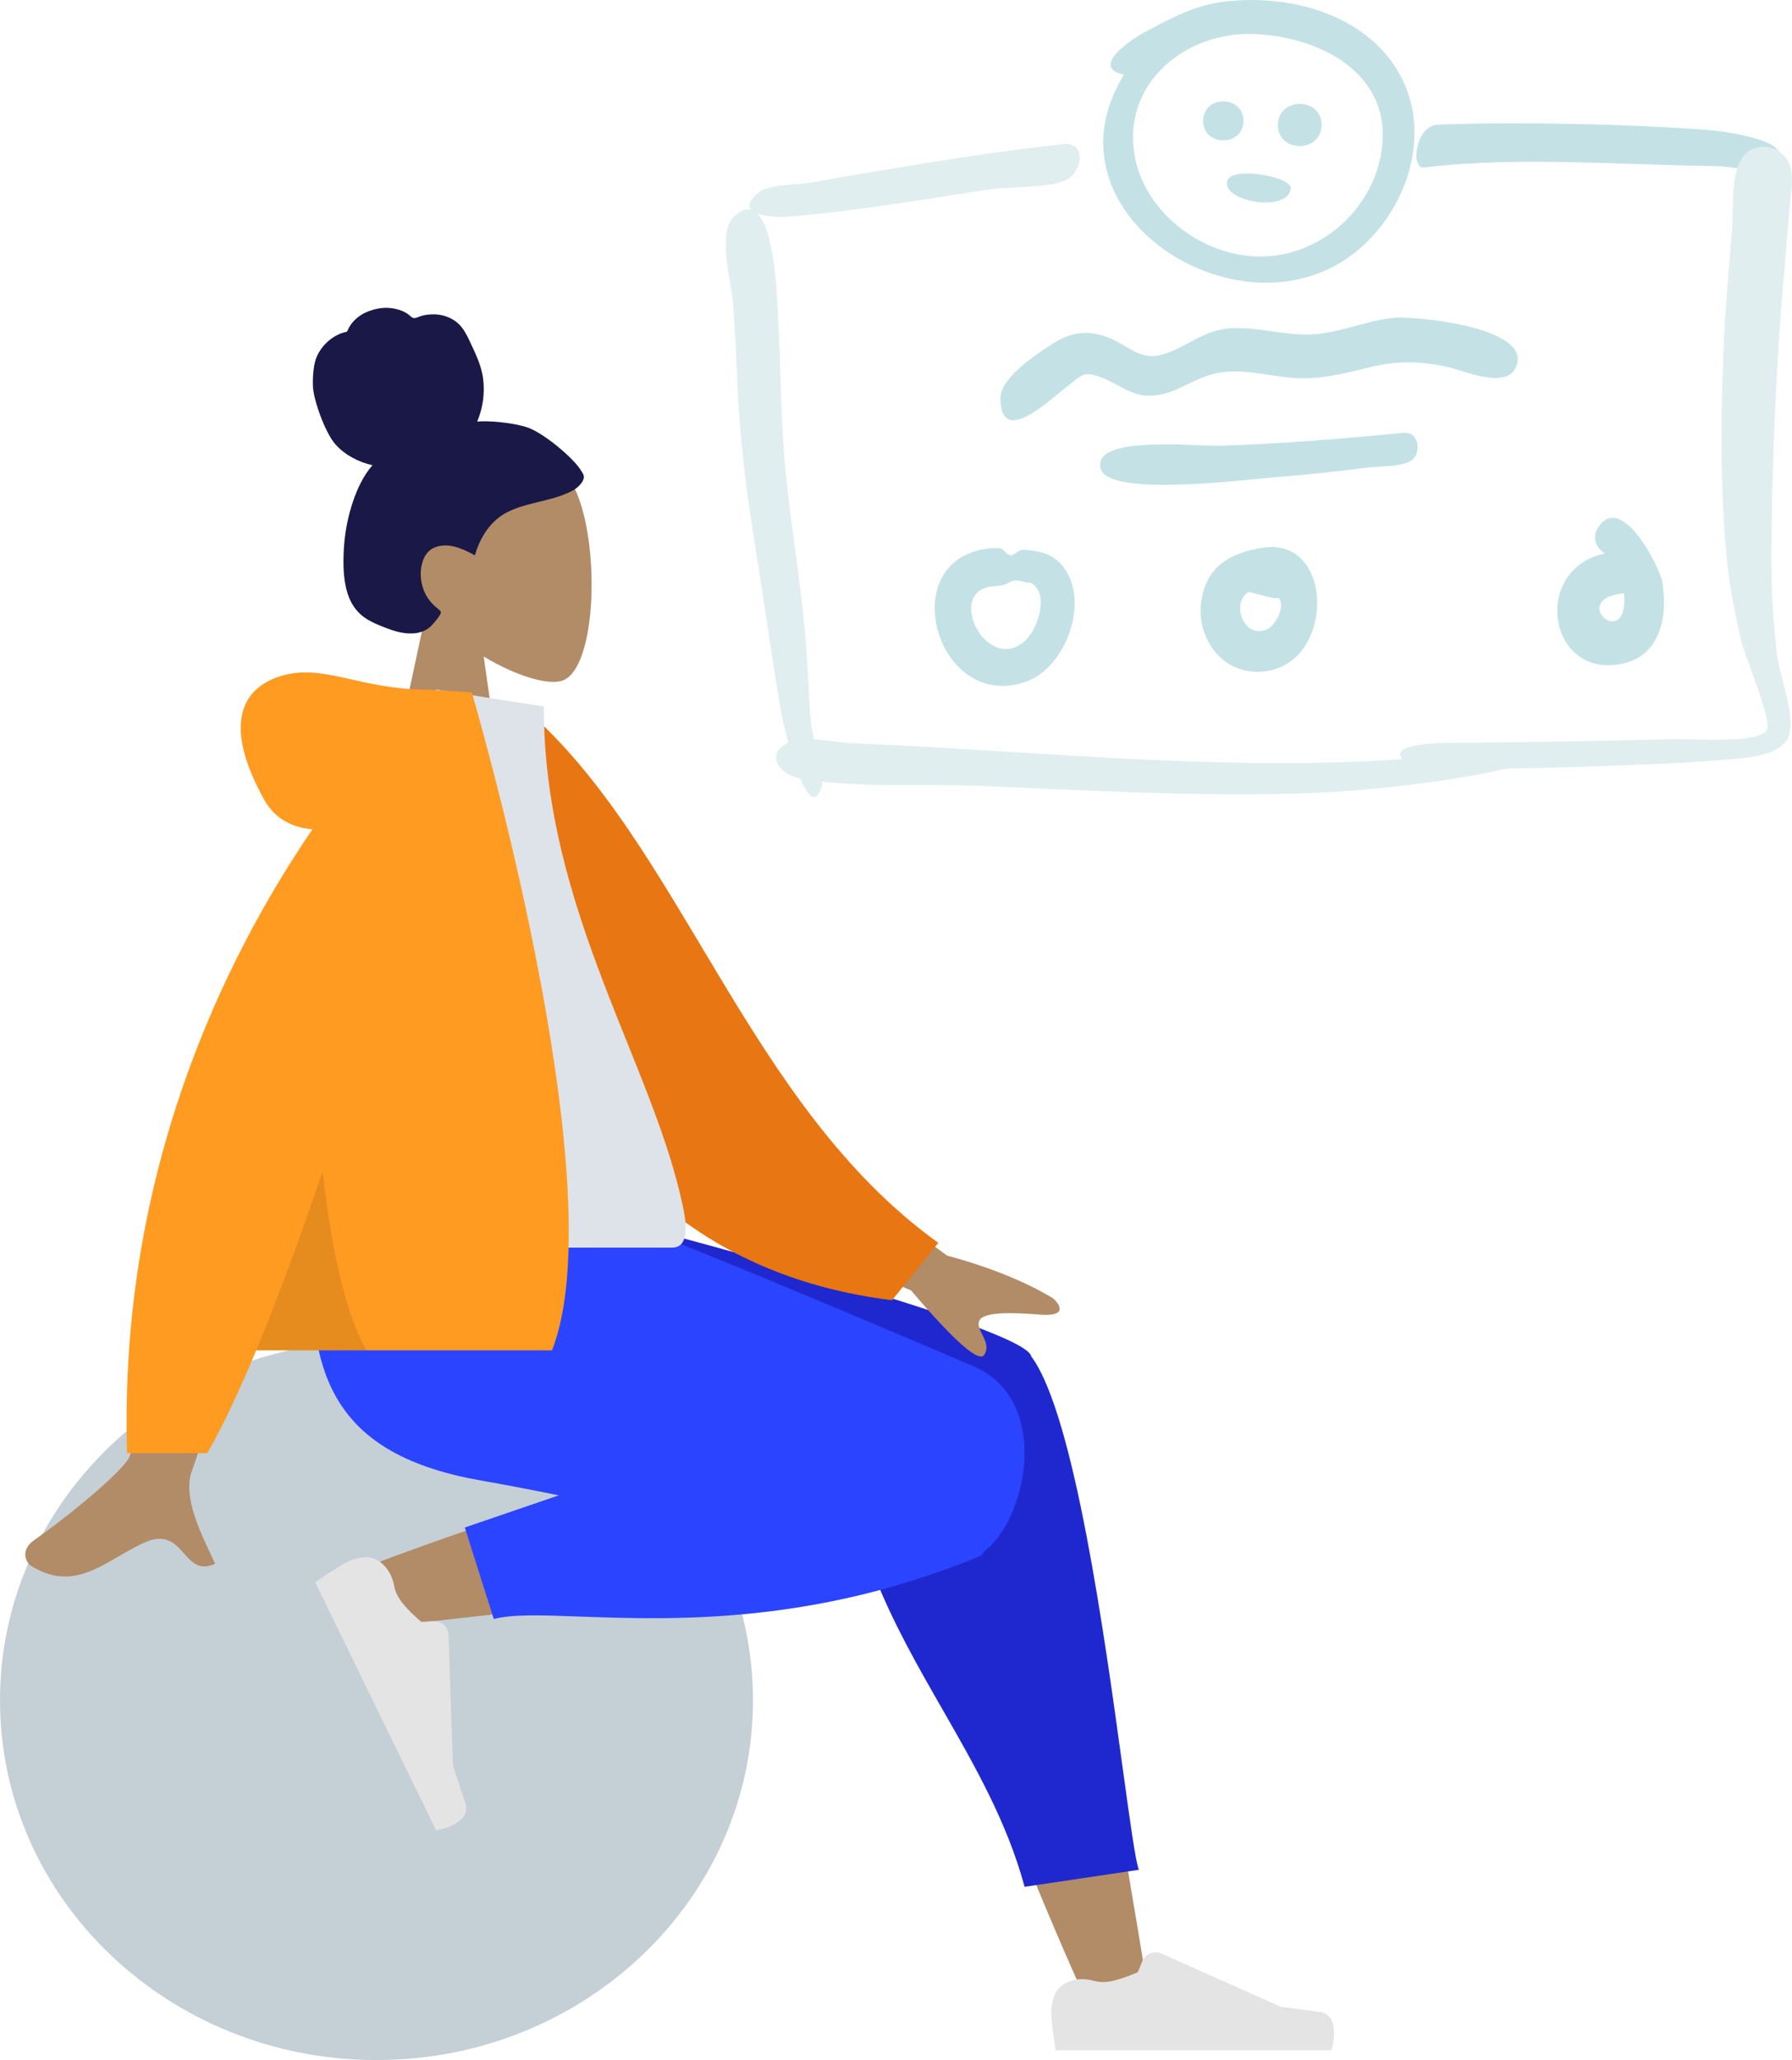
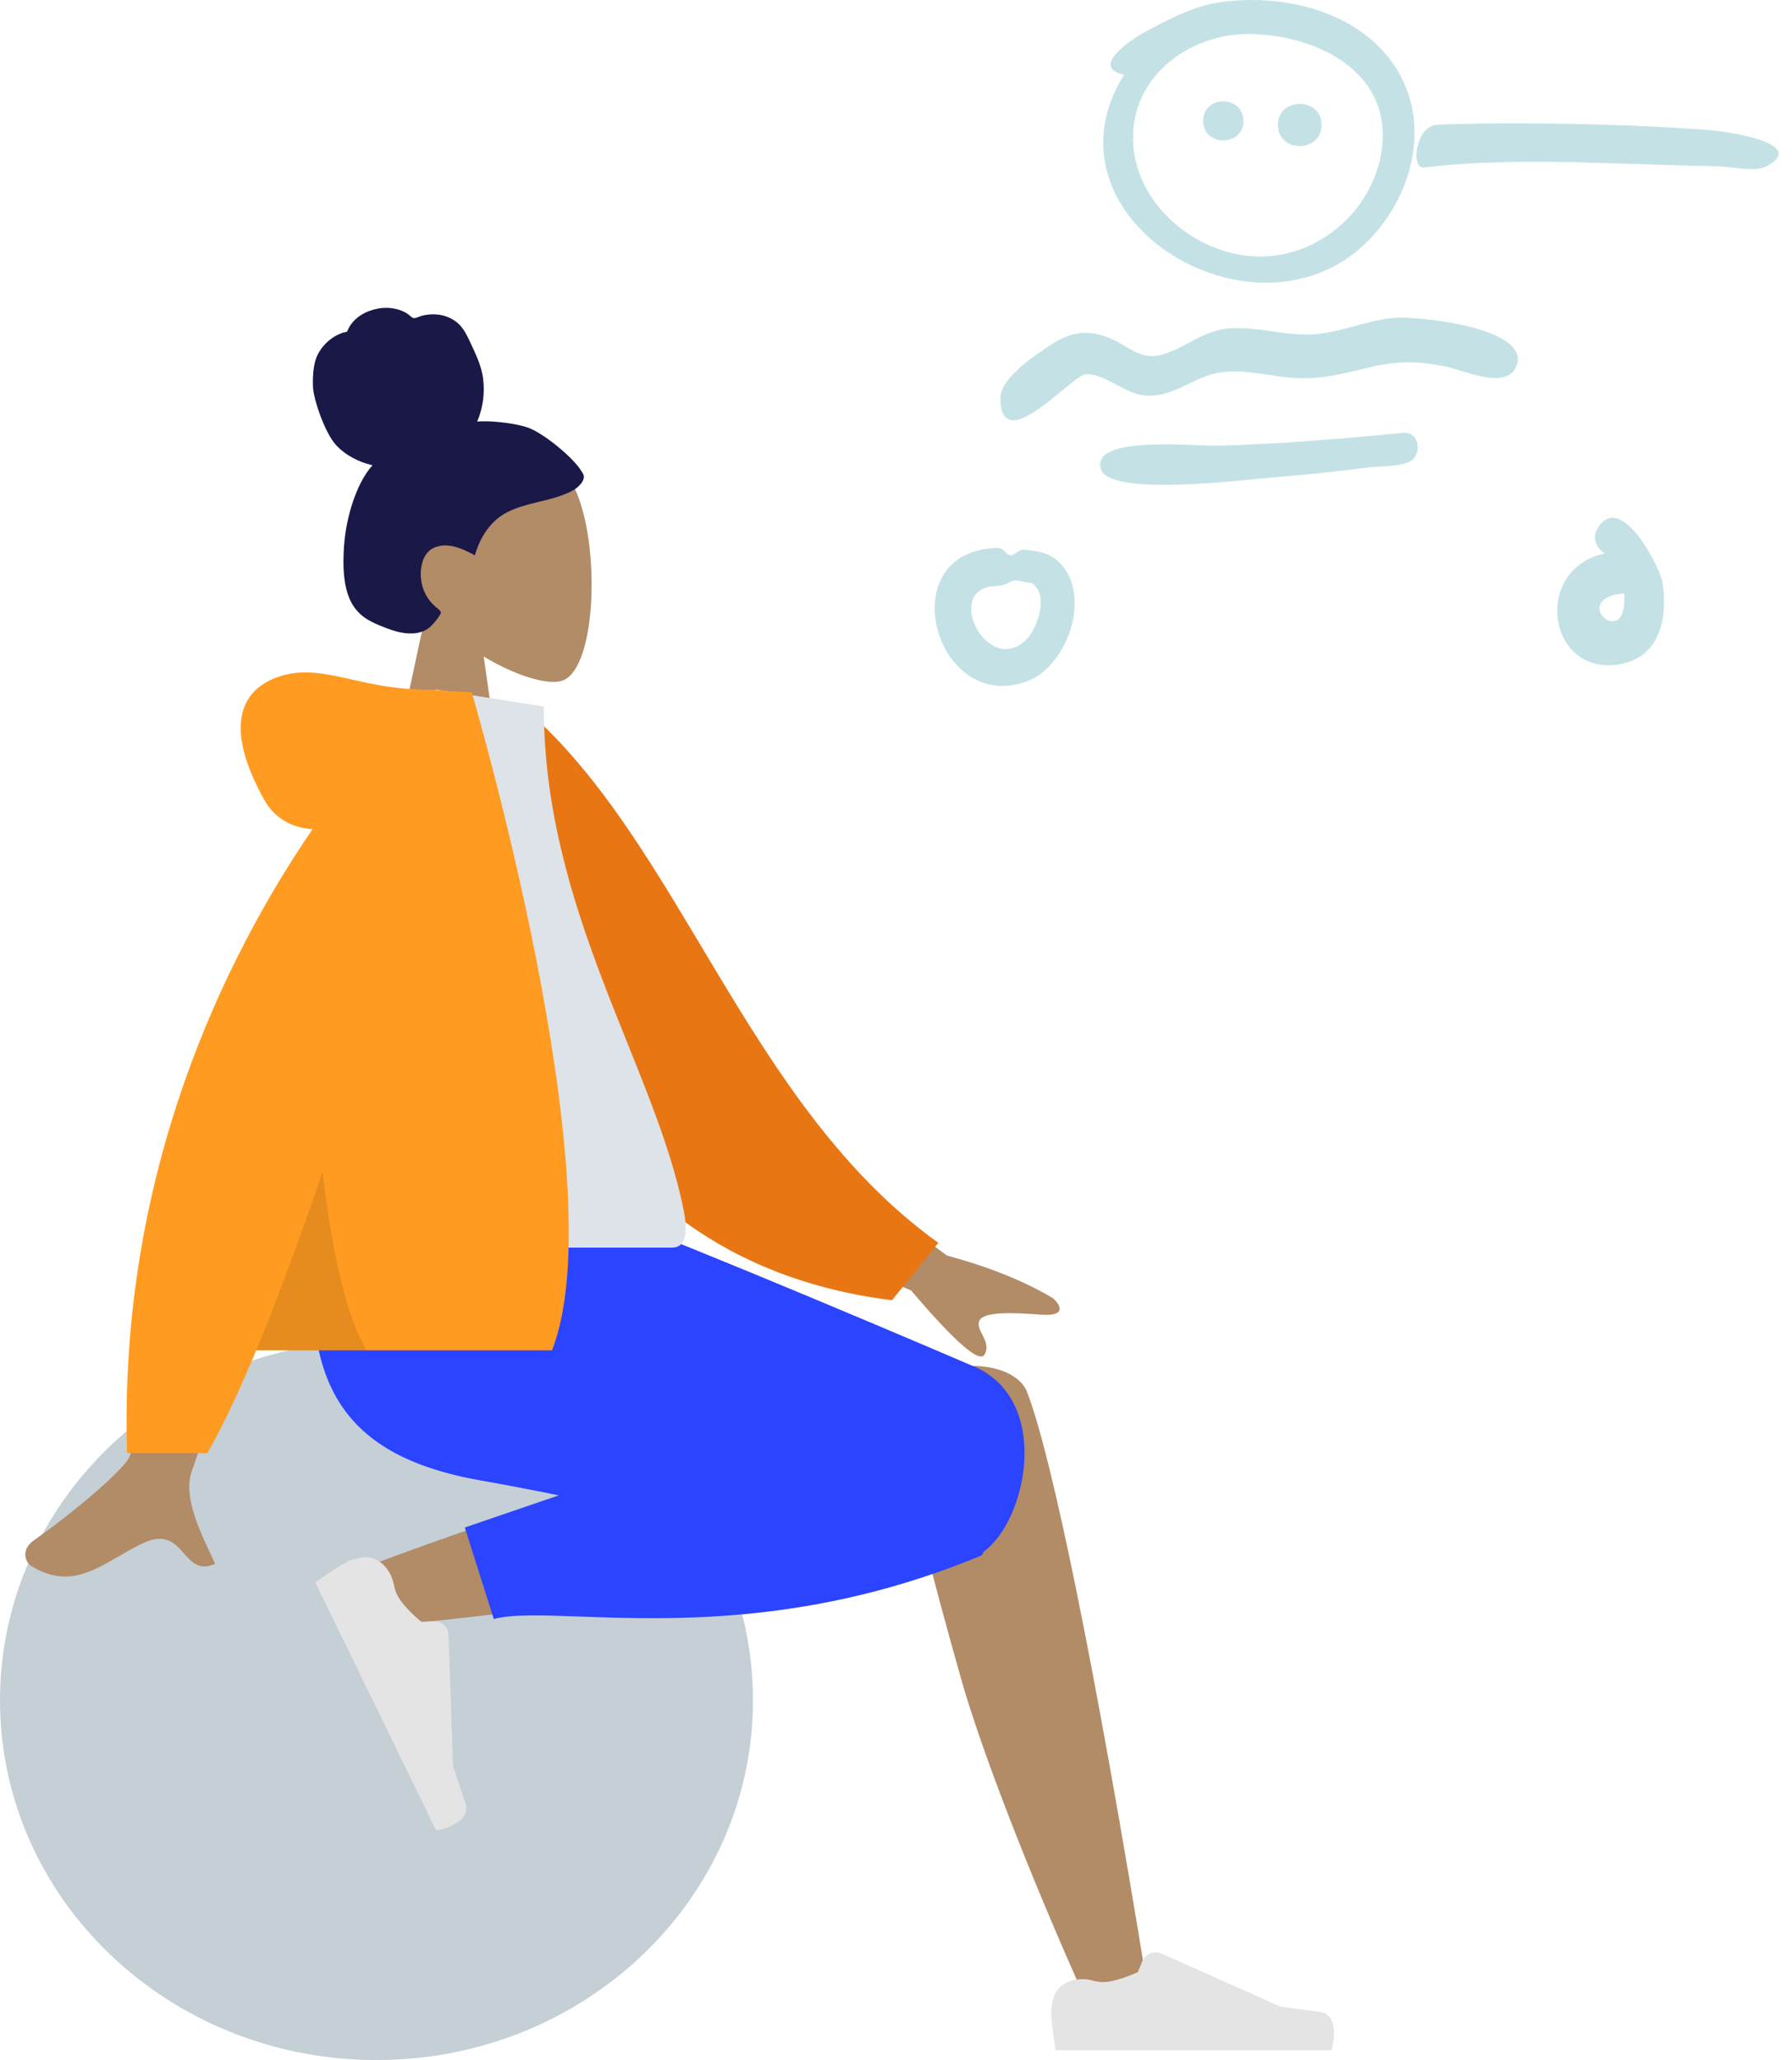
<svg xmlns="http://www.w3.org/2000/svg" version="1.1" id="Layer_1" x="0px" y="0px" viewBox="0 0 124.37 142.93" style="enable-background:new 0 0 124.37 142.93;" xml:space="preserve">
  <style type="text/css">
	.st0{fill-rule:evenodd;clip-rule:evenodd;fill:#B28B67;}
	.st1{fill-rule:evenodd;clip-rule:evenodd;fill:#191847;}
	.st2{fill-rule:evenodd;clip-rule:evenodd;fill:#1F28CF;}
	.st3{fill-rule:evenodd;clip-rule:evenodd;fill:#997659;}
	.st4{fill-rule:evenodd;clip-rule:evenodd;fill:#E4E4E4;}
	.st5{fill-rule:evenodd;clip-rule:evenodd;fill:#2B44FF;}
	.st6{fill-rule:evenodd;clip-rule:evenodd;fill:#DDE3E9;}
	.st7{fill-rule:evenodd;clip-rule:evenodd;fill:#2F3676;}
	.st8{fill-rule:evenodd;clip-rule:evenodd;fill-opacity:0.1;}
	.st9{fill-rule:evenodd;clip-rule:evenodd;fill:#FFFFFF;fill-opacity:0.2;}
	.st10{fill-rule:evenodd;clip-rule:evenodd;fill:#DB2721;}
	.st11{fill-rule:evenodd;clip-rule:evenodd;fill:#FF4133;}
	.st12{fill-rule:evenodd;clip-rule:evenodd;fill:#AFB9C5;}
	.st13{fill-rule:evenodd;clip-rule:evenodd;fill:#C5CFD6;}
	.st14{opacity:0.5;}
	.st15{fill-rule:evenodd;clip-rule:evenodd;fill:#89C5CC;}
	.st16{fill-rule:evenodd;clip-rule:evenodd;fill:#C1DEE2;}
	.st17{fill-rule:evenodd;clip-rule:evenodd;fill:#E87613;}
	.st18{fill-rule:evenodd;clip-rule:evenodd;fill:#FF9B21;}
	.st19{fill-rule:evenodd;clip-rule:evenodd;fill:#F2F2F2;}
	.st20{fill-rule:evenodd;clip-rule:evenodd;fill:#5C63AB;}
	.st21{fill-rule:evenodd;clip-rule:evenodd;fill:#69A1AC;}
	.st22{opacity:0.5;fill-rule:evenodd;clip-rule:evenodd;fill:#C1DEE2;enable-background:new    ;}
	.st23{opacity:0.6;clip-path:url(#SVGID_2_);}
	.st24{clip-path:url(#SVGID_4_);}
	.st25{fill:#F2F2F2;}
	.st26{fill-rule:evenodd;clip-rule:evenodd;fill:#FFFFFF;}
	.st27{fill:#FFFFFF;}
	.st28{clip-path:url(#SVGID_6_);}
	.st29{clip-path:url(#SVGID_8_);}
	.st30{clip-path:url(#SVGID_10_);}
	.st31{fill:#DDE3E9;}
	.st32{clip-path:url(#SVGID_12_);}
	.st33{clip-path:url(#SVGID_14_);}
	.st34{clip-path:url(#SVGID_16_);}
	.st35{clip-path:url(#SVGID_18_);}
	.st36{clip-path:url(#SVGID_20_);}
	.st37{clip-path:url(#SVGID_22_);}
	.st38{clip-path:url(#SVGID_24_);}
	.st39{clip-path:url(#SVGID_26_);}
	.st40{clip-path:url(#SVGID_28_);}
	.st41{clip-path:url(#SVGID_30_);}
	.st42{clip-path:url(#SVGID_32_);}
	.st43{clip-path:url(#SVGID_34_);}
	.st44{clip-path:url(#SVGID_36_);}
	.st45{clip-path:url(#SVGID_38_);}
	.st46{fill:#AFB9C5;}
	.st47{clip-path:url(#SVGID_40_);}
	.st48{clip-path:url(#SVGID_42_);}
	.st49{clip-path:url(#SVGID_44_);}
	.st50{fill:#C5CFD6;}
	.st51{clip-path:url(#SVGID_46_);}
	.st52{clip-path:url(#SVGID_48_);}
	.st53{clip-path:url(#SVGID_50_);}
	.st54{clip-path:url(#SVGID_52_);}
	.st55{clip-path:url(#SVGID_54_);}
	.st56{clip-path:url(#SVGID_56_);}
	.st57{clip-path:url(#SVGID_58_);}
	.st58{clip-path:url(#SVGID_60_);}
	.st59{clip-path:url(#SVGID_62_);}
	.st60{clip-path:url(#SVGID_64_);}
	.st61{clip-path:url(#SVGID_66_);}
	.st62{clip-path:url(#SVGID_68_);}
	.st63{clip-path:url(#SVGID_70_);}
	.st64{clip-path:url(#SVGID_72_);}
	.st65{clip-path:url(#SVGID_74_);}
	.st66{opacity:0.7;}
	.st67{opacity:0.33;}
	
		.st68{opacity:0.33;fill:#4E4E4E;stroke:#000000;stroke-width:0.272;stroke-linecap:round;stroke-linejoin:round;enable-background:new    ;}
	.st69{opacity:0.33;fill:#4E4E4E;enable-background:new    ;}
	.st70{opacity:0.17;fill:#4E4E4E;enable-background:new    ;}
	
		.st71{opacity:0.33;fill:#4E4E4E;stroke:#46505C;stroke-width:1.087;stroke-linecap:round;stroke-linejoin:round;enable-background:new    ;}
	
		.st72{opacity:0.33;fill:#4E4E4E;stroke:#46505C;stroke-width:0.272;stroke-linecap:round;stroke-linejoin:round;enable-background:new    ;}
	.st73{opacity:0.33;fill:#4E4E4E;stroke:#E6F3FF;stroke-width:0.543;stroke-miterlimit:10;enable-background:new    ;}
	
		.st74{opacity:0.33;fill:#4E4E4E;stroke:#626C84;stroke-width:0.272;stroke-linecap:round;stroke-linejoin:round;enable-background:new    ;}
	.st75{opacity:0.25;fill:#4E4E4E;enable-background:new    ;}
	
		.st76{opacity:0.33;fill:#4E4E4E;stroke:#46505C;stroke-width:0.543;stroke-linecap:round;stroke-linejoin:round;enable-background:new    ;}
	.st77{fill:#FFFFFF;stroke:#E6F3FF;stroke-width:0.543;stroke-miterlimit:10;}
	
		.st78{opacity:0.18;fill:#4E4E4E;stroke:#46505C;stroke-width:1.087;stroke-linecap:round;stroke-linejoin:round;enable-background:new    ;}
	.st79{fill:none;stroke:#46505C;stroke-width:1.087;stroke-linecap:round;stroke-linejoin:round;}
	.st80{fill:#C1DEE2;}
	.st81{fill:none;stroke:#46505C;stroke-width:0.543;stroke-linecap:round;stroke-linejoin:round;}
	.st82{fill:none;stroke:#000000;stroke-width:0.272;stroke-linecap:round;stroke-linejoin:round;}
	.st83{fill:#626C84;}
	.st84{opacity:0.17;fill:#626C84;enable-background:new    ;}
	.st85{opacity:0.1;fill:#FFFFFF;enable-background:new    ;}
	.st86{opacity:0.1;}
	.st87{fill:#89C5CC;}
	.st88{opacity:0.06;}
	.st89{opacity:0.06;fill:#FFFFFF;enable-background:new    ;}
	.st90{fill:none;stroke:#46505C;stroke-width:0.272;stroke-linecap:round;stroke-linejoin:round;}
	.st91{fill:none;stroke:#626C84;stroke-width:0.272;stroke-linecap:round;stroke-linejoin:round;}
	.st92{opacity:0.12;fill:#FFFFFF;enable-background:new    ;}
	.st93{opacity:0.25;fill:#626C84;enable-background:new    ;}
	.st94{opacity:0.52;fill:#FFFFFF;enable-background:new    ;}
	.st95{opacity:0.72;}
	.st96{opacity:0.72;fill:#FFFFFF;enable-background:new    ;}
	.st97{fill:none;stroke:#FFFFFF;stroke-width:0.272;stroke-miterlimit:10;}
	.st98{opacity:0.504;}
	.st99{opacity:0.6;}
	.st100{opacity:0.6;fill:#C1DEE2;enable-background:new    ;}
	.st101{opacity:0.8;}
	.st102{opacity:0.8;fill:#C1DEE2;enable-background:new    ;}
	.st103{fill-rule:evenodd;clip-rule:evenodd;fill:#2026A2;}
	.st104{fill:#FF6584;}
	.st105{fill:none;stroke:#2F2E41;stroke-width:0.323;}
	.st106{opacity:0.4;fill:#FFFFFF;enable-background:new    ;}
	.st107{fill:#6C63FF;}
</style>
  <g>
    <g class="st14">
      <path class="st15" d="M86.84,2.36c4.59,0.1,9.79,2.64,9.06,8.01c-0.53,3.94-3.94,7.14-7.89,7.41c-4.24,0.3-8.73-2.96-9.31-7.28    C78.05,5.63,82.36,2.26,86.84,2.36z M84.59,0.17c-1.86,0.28-3.64,1.25-5.27,2.13c-0.62,0.33-3.79,2.37-1.31,2.88    c-5.99,9.65,8.1,18.62,16.02,12.35c3.56-2.82,5.43-8.16,3.13-12.34C94.79,0.85,89.15-0.52,84.59,0.17z" />
      <path class="st15" d="M83.5,8.39c0,1.8,2.8,1.8,2.8,0C86.29,6.58,83.5,6.58,83.5,8.39z" />
      <path class="st15" d="M88.69,8.67c0,1.95,3.03,1.95,3.03,0C91.72,6.72,88.69,6.72,88.69,8.67z" />
-       <path class="st15" d="M85.18,12.54c-0.41,1.48,4.25,2.24,4.4,0.53C89.66,12.25,85.47,11.51,85.18,12.54z" />
      <path class="st15" d="M98.83,11.62c5.36-0.64,10.88-0.35,16.26-0.19c1.35,0.04,2.7,0.08,4.04,0.1c0.86,0.01,2.71,0.43,3.45,0.02    c3.06-1.64-2.94-2.44-3.8-2.51c-5.35-0.44-13.62-0.6-18.99-0.39C98.22,8.72,97.88,11.74,98.83,11.62z" />
-       <path class="st16" d="M122.94,38.26c0.05-5.61,0.25-11.27,0.68-16.86c0.18-2.28,0.39-4.56,0.56-6.84    c0.08-1.07,0.46-2.58-0.17-3.52c-0.65-0.97-2.08-1.17-2.94-0.31c-1.03,1.33-0.73,3.57-0.86,5.18c-0.2,2.48-0.43,4.96-0.55,7.44    c-0.23,4.81-0.28,9.7,0.1,14.51c0.18,2.27,0.58,4.48,1.11,6.69c0.24,1.01,2.15,5.49,1.75,6.11c-0.62,0.96-5.21,0.6-6.21,0.62    c-2.56,0.07-5.11,0.11-7.67,0.16c-2.19,0.04-4.38,0.07-6.57,0.09c-0.87,0.01-5.98-0.15-4.84,1.14    c-12.67,0.88-25.58-0.59-38.18-1.1c-0.64-0.03-1.68-0.21-2.64-0.26c-0.12-0.46-0.21-0.88-0.23-1.17    c-0.17-2.02-0.21-4.05-0.39-6.08c-0.33-3.7-0.96-7.37-1.34-11.06c-0.38-3.69-0.34-7.39-0.56-11.1c-0.04-0.63-0.13-5.83-1.44-7.09    c0.62,0.24,1.62,0.27,2.2,0.22c4.67-0.38,9.31-1.19,13.94-1.89c1.33-0.2,4.33-0.06,5.43-0.72c0.95-0.57,1.33-2.58-0.33-2.42    c-4.62,0.49-9.21,1.26-13.79,2.02c-1.23,0.2-2.45,0.42-3.67,0.64c-0.82,0.15-2.97,0.14-3.6,0.63c-0.77,0.6-0.85,1-0.59,1.27    c-0.36-0.1-0.8,0.06-1.32,0.58c-0.99,1.28-0.06,4.44,0.06,5.95c0.14,1.8,0.21,3.61,0.29,5.42c0.16,3.5,0.53,6.95,1.09,10.41    c0.63,3.87,1.17,7.76,1.8,11.63c0.16,1.01,0.38,1.99,0.65,2.96c-1.7,0.87-0.55,2.26,0.81,2.5c0.01,0,0.02,0,0.03,0    c0.42,1.03,1.01,1.98,1.47,0.6c0.04-0.11,0.05-0.24,0.06-0.38c3.49,0.4,7.33,0.15,10.76,0.29c7.44,0.3,14.93,0.76,22.38,0.53    c2.95-0.09,5.91-0.35,8.83-0.75c1.71-0.23,3.43-0.51,5.12-0.89c0.12-0.03,0.3-0.06,0.52-0.09c0.04,0,0.07,0,0.1,0    c2.58-0.04,5.16-0.11,7.74-0.22c2.16-0.09,4.34-0.14,6.5-0.34c1.34-0.13,4.18-0.1,5-1.45c0.75-1.23-0.5-4.38-0.68-5.76    C123.04,43.15,122.92,40.7,122.94,38.26z" />
      <path class="st15" d="M96.78,22.05c-2.06,0.18-3.97,1.15-6.05,1.16c-1.75,0.01-3.47-0.51-5.22-0.44c-2.06,0.09-3.2,1.42-5,1.87    c-1.44,0.35-2.34-0.75-3.61-1.23c-1.6-0.61-2.78-0.3-4.14,0.63c-1.01,0.68-3.35,2.22-3.33,3.6c0.05,4.19,4.94-1.6,5.92-1.67    c1.31-0.09,2.77,1.4,4.16,1.48c1.84,0.11,3.02-1.07,4.71-1.51c1.71-0.44,3.57,0.1,5.28,0.26c1.96,0.19,3.67-0.25,5.57-0.72    c1.84-0.45,3.4-0.43,5.27-0.05c1.26,0.26,4.4,1.75,4.95-0.17C106.03,22.66,98.22,21.93,96.78,22.05z" />
      <path class="st15" d="M97.4,30.03c-4.23,0.41-8.48,0.77-12.73,0.89c-1.84,0.05-8.91-0.74-8.28,1.6c0.54,2,10.16,0.74,12.12,0.59    c2.16-0.17,4.32-0.4,6.48-0.68c0.76-0.1,2.61,0,3.14-0.64C98.65,31.18,98.39,29.93,97.4,30.03z" />
-       <path class="st15" d="M68.24,40.68C68.14,40.72,68.14,40.72,68.24,40.68L68.24,40.68z M69.13,40.66c1.05-0.03,0.83-0.59,1.88-0.3    c0.48,0.13,0.53-0.06,0.91,0.4c0.73,0.9,0.04,2.87-0.68,3.6C68.56,47.06,65.35,40.78,69.13,40.66z M69.13,38.02    c-7.33,0.25-4.26,11.57,2.12,9.26c2.63-0.95,4.29-5.25,2.74-7.67c-0.75-1.18-1.71-1.38-2.98-1.47c-0.29-0.02-0.66,0.41-0.85,0.39    C69.73,38.48,69.77,37.99,69.13,38.02z" />
-       <path class="st15" d="M86.66,41.06c-0.13-0.04,2.31,0.67,2.05,0.39c0.57,0.59-0.2,2-0.84,2.24C86.3,44.29,85.42,41.86,86.66,41.06    z M87.74,37.99c-2.3,0.33-4.07,1.28-4.38,3.83c-0.29,2.36,1.3,4.74,3.81,4.79C92.65,46.71,92.81,37.29,87.74,37.99z" />
+       <path class="st15" d="M68.24,40.68C68.14,40.72,68.14,40.72,68.24,40.68L68.24,40.68M69.13,40.66c1.05-0.03,0.83-0.59,1.88-0.3    c0.48,0.13,0.53-0.06,0.91,0.4c0.73,0.9,0.04,2.87-0.68,3.6C68.56,47.06,65.35,40.78,69.13,40.66z M69.13,38.02    c-7.33,0.25-4.26,11.57,2.12,9.26c2.63-0.95,4.29-5.25,2.74-7.67c-0.75-1.18-1.71-1.38-2.98-1.47c-0.29-0.02-0.66,0.41-0.85,0.39    C69.73,38.48,69.77,37.99,69.13,38.02z" />
      <path class="st15" d="M112.72,41.17C113.04,45.35,108.7,41.52,112.72,41.17L112.72,41.17z M110.86,36.69    c-0.38,0.65-0.06,1.34,0.52,1.71c-5.12,1.08-3.96,8.78,1.25,7.64c2.65-0.58,3.13-3.36,2.74-5.66    C115.18,39.29,112.45,33.97,110.86,36.69z" />
    </g>
    <path class="st0" d="M33.57,45.55c2.2,1.33,4.36,1.97,5.37,1.7c2.54-0.66,2.78-9.96,0.81-13.63c-1.97-3.67-12.08-5.27-12.58,2   c-0.18,2.52,0.88,4.77,2.45,6.61l-2.8,13.08h8.14L33.57,45.55z" />
    <path class="st1" d="M36.53,29.63c-1.11-0.34-2.73-0.45-3.41-0.38c0.39-0.93,0.54-1.96,0.41-2.96c-0.12-0.98-0.56-1.81-0.96-2.68   c-0.19-0.4-0.4-0.8-0.71-1.11c-0.32-0.31-0.73-0.52-1.15-0.62c-0.43-0.1-0.89-0.09-1.32,0c-0.19,0.04-0.37,0.13-0.55,0.18   c-0.19,0.05-0.29-0.07-0.43-0.19c-0.34-0.29-0.83-0.44-1.26-0.49c-0.48-0.06-0.98,0.01-1.44,0.17c-0.45,0.15-0.87,0.4-1.2,0.77   c-0.14,0.16-0.27,0.35-0.36,0.55c-0.03,0.08-0.04,0.13-0.12,0.16c-0.08,0.03-0.17,0.03-0.25,0.06c-0.77,0.26-1.43,0.86-1.78,1.62   c-0.21,0.45-0.31,1.23-0.28,2.11s0.82,3.17,1.56,4.01c0.66,0.75,1.64,1.24,2.57,1.45c-0.62,0.71-1.04,1.6-1.35,2.51   c-0.33,0.98-0.54,2.01-0.62,3.05c-0.07,0.99-0.08,2.04,0.15,3.01c0.22,0.91,0.68,1.65,1.46,2.12c0.35,0.22,0.74,0.38,1.12,0.53   c0.38,0.15,0.76,0.29,1.15,0.37c0.75,0.16,1.61,0.13,2.19-0.47c0.21-0.22,0.44-0.49,0.59-0.75c0.05-0.09,0.09-0.16,0.02-0.25   c-0.08-0.11-0.21-0.2-0.31-0.28c-0.58-0.49-0.94-1.15-1.03-1.94c-0.09-0.8,0.12-1.82,0.89-2.17c0.95-0.43,2,0.06,2.85,0.52   c0.36-1.27,1.1-2.42,2.26-3c1.28-0.65,2.76-0.72,4.07-1.28c0.34-0.14,0.69-0.31,0.95-0.6c0.11-0.12,0.23-0.28,0.27-0.45   c0.06-0.21-0.08-0.39-0.19-0.56C39.79,31.76,37.65,29.97,36.53,29.63z" />
    <path class="st13" d="M26.13,142.93c14.43,0,26.13-11.17,26.13-24.96c0-13.78-11.7-24.96-26.13-24.96C11.7,93.01,0,104.18,0,117.97   C0,131.75,11.7,142.93,26.13,142.93z" />
    <path class="st0" d="M66.75,116.64c1.26,4.42,4.41,12.81,8.75,22.44l4.13-1.21c-3.61-22.16-6.62-36.83-8.35-41.29   c-1.14-2.95-9.75-2.6-8.76,3.33C62.95,102.4,64.59,109.06,66.75,116.64z M49.77,100.94c-6.74,1.4-20.71,6.33-24.7,7.91   c-2.51,0.99-0.89,4.35,1.25,4.06c0.36-0.05,1.64-0.19,3.56-0.41c6.14-0.69,18.79-2.1,28.38-3.49c5.05-0.73,2.33-10.19-2.91-9.19   C53.58,100.17,51.71,100.54,49.77,100.94z" />
-     <path class="st2" d="M71.56,94.07c-0.69-2.25-32-10.23-32-10.23h-2.57v2.39l21.58,10.99c-0.03,0.35-0.01,0.73,0.06,1.12   c-0.16,8.15,3.33,14.24,6.78,20.26c2.26,3.94,4.5,7.86,5.7,12.31l7.93-1.18c-0.23-0.59-0.6-3.26-1.1-6.9   c-1.26-9.19-3.37-24.6-6.33-28.67c-0.01-0.01-0.02-0.03-0.03-0.04C71.57,94.11,71.56,94.09,71.56,94.07z" />
    <path class="st5" d="M38.78,103.75c-1.97-0.4-3.79-0.75-5.35-1.02c-10.05-1.76-12.98-7.15-11.25-18.89H40.7   c3.02,0.87,18.74,7.47,26.9,10.97c5.4,2.32,3.7,10.69,0.64,12.87c-0.02,0.13-0.07,0.22-0.17,0.26   c-11.59,4.81-21.47,4.45-27.82,4.22c-2.66-0.1-4.7-0.17-5.98,0.17l-2.01-6.35L38.78,103.75z" />
    <path class="st4" d="M27.34,109.96c-0.22-1.15-1.17-2.13-2.31-1.89c-0.35,0.07-0.66,0.16-0.88,0.27c-0.82,0.4-2.27,1.45-2.27,1.45   c0.47,0.96,8.39,17.21,8.39,17.21s2.54-0.41,2.02-1.94s-0.85-2.56-0.85-2.56l-0.31-9.06c-0.02-0.56-0.5-1-1.06-0.96l-0.82,0.05   c0,0-1.28-1.03-1.68-1.87C27.46,110.47,27.39,110.22,27.34,109.96z" />
    <path class="st4" d="M75.82,137.41c-1.13-0.3-2.43,0.12-2.71,1.25c-0.09,0.34-0.15,0.67-0.15,0.91c0,0.92,0.31,2.68,0.31,2.68   c1.06,0,19.14,0,19.14,0s0.75-2.47-0.86-2.67c-1.61-0.2-2.67-0.35-2.67-0.35l-8.27-3.69c-0.51-0.23-1.12,0.01-1.33,0.53l-0.31,0.76   c0,0-1.49,0.69-2.42,0.69C76.33,137.52,76.08,137.48,75.82,137.41z" />
    <path class="st0" d="M65.72,87.11L54.9,79.16l-2.39,5.92l10.72,4.45c3.03,3.56,4.73,5.05,5.09,4.46c0.3-0.5,0.07-0.97-0.15-1.4   c-0.17-0.34-0.33-0.65-0.21-0.94c0.27-0.66,2.3-0.59,4.23-0.44c1.93,0.15,1.37-0.71,0.9-1.13C71.11,88.89,68.66,87.91,65.72,87.11z    M8.96,101.13c0.99-2.02,4.38-21.69,4.38-21.69l7.09,0.03c0,0-6.57,21.22-7.09,22.52c-0.68,1.69,0.48,4.14,1.26,5.8   c0.12,0.26,0.23,0.49,0.33,0.71c-1.09,0.49-1.61-0.1-2.16-0.72c-0.62-0.7-1.28-1.44-2.83-0.72c-0.6,0.28-1.16,0.61-1.72,0.93   c-1.91,1.11-3.67,2.13-6.05,0.66c-0.38-0.23-0.79-1.11,0.21-1.8C4.87,105.11,8.47,102.11,8.96,101.13z" />
    <path class="st17" d="M33.49,49.66l2.93-0.5c10.89,9.41,15.36,27.49,28.7,37.07l-3.21,3.98C38.77,87.34,33.03,65.28,33.49,49.66z" />
    <path class="st6" d="M20.7,86.56c0,0,17.65,0,25.96,0c1.19,0,0.96-1.71,0.79-2.58c-1.98-9.98-9.71-20.75-9.71-34.96l-7.49-1.18   C24.07,57.81,21.92,70.09,20.7,86.56z" />
    <path class="st18" d="M17.78,93.69c-1.17,2.8-2.31,5.25-3.39,7.13H8.82c-0.6-19.38,6.73-34.3,12.87-43.29   c-1.36-0.1-2.59-0.67-3.37-2.07c-2.74-4.94-1.75-7.66,1.18-8.56c1.61-0.49,3.12-0.16,4.93,0.25c1.48,0.33,3.16,0.7,5.26,0.7   c0,0,0,0,0,0c0.2,0,0.39,0.01,0.56,0.04l2.49,0.14c0,0,10.09,34.22,5.57,45.66H17.78z" />
    <path class="st8" d="M17.78,93.69c1.53-3.68,3.1-7.97,4.61-12.41c0.56,4.88,1.5,9.79,3.06,12.41H17.78z" />
  </g>
</svg>